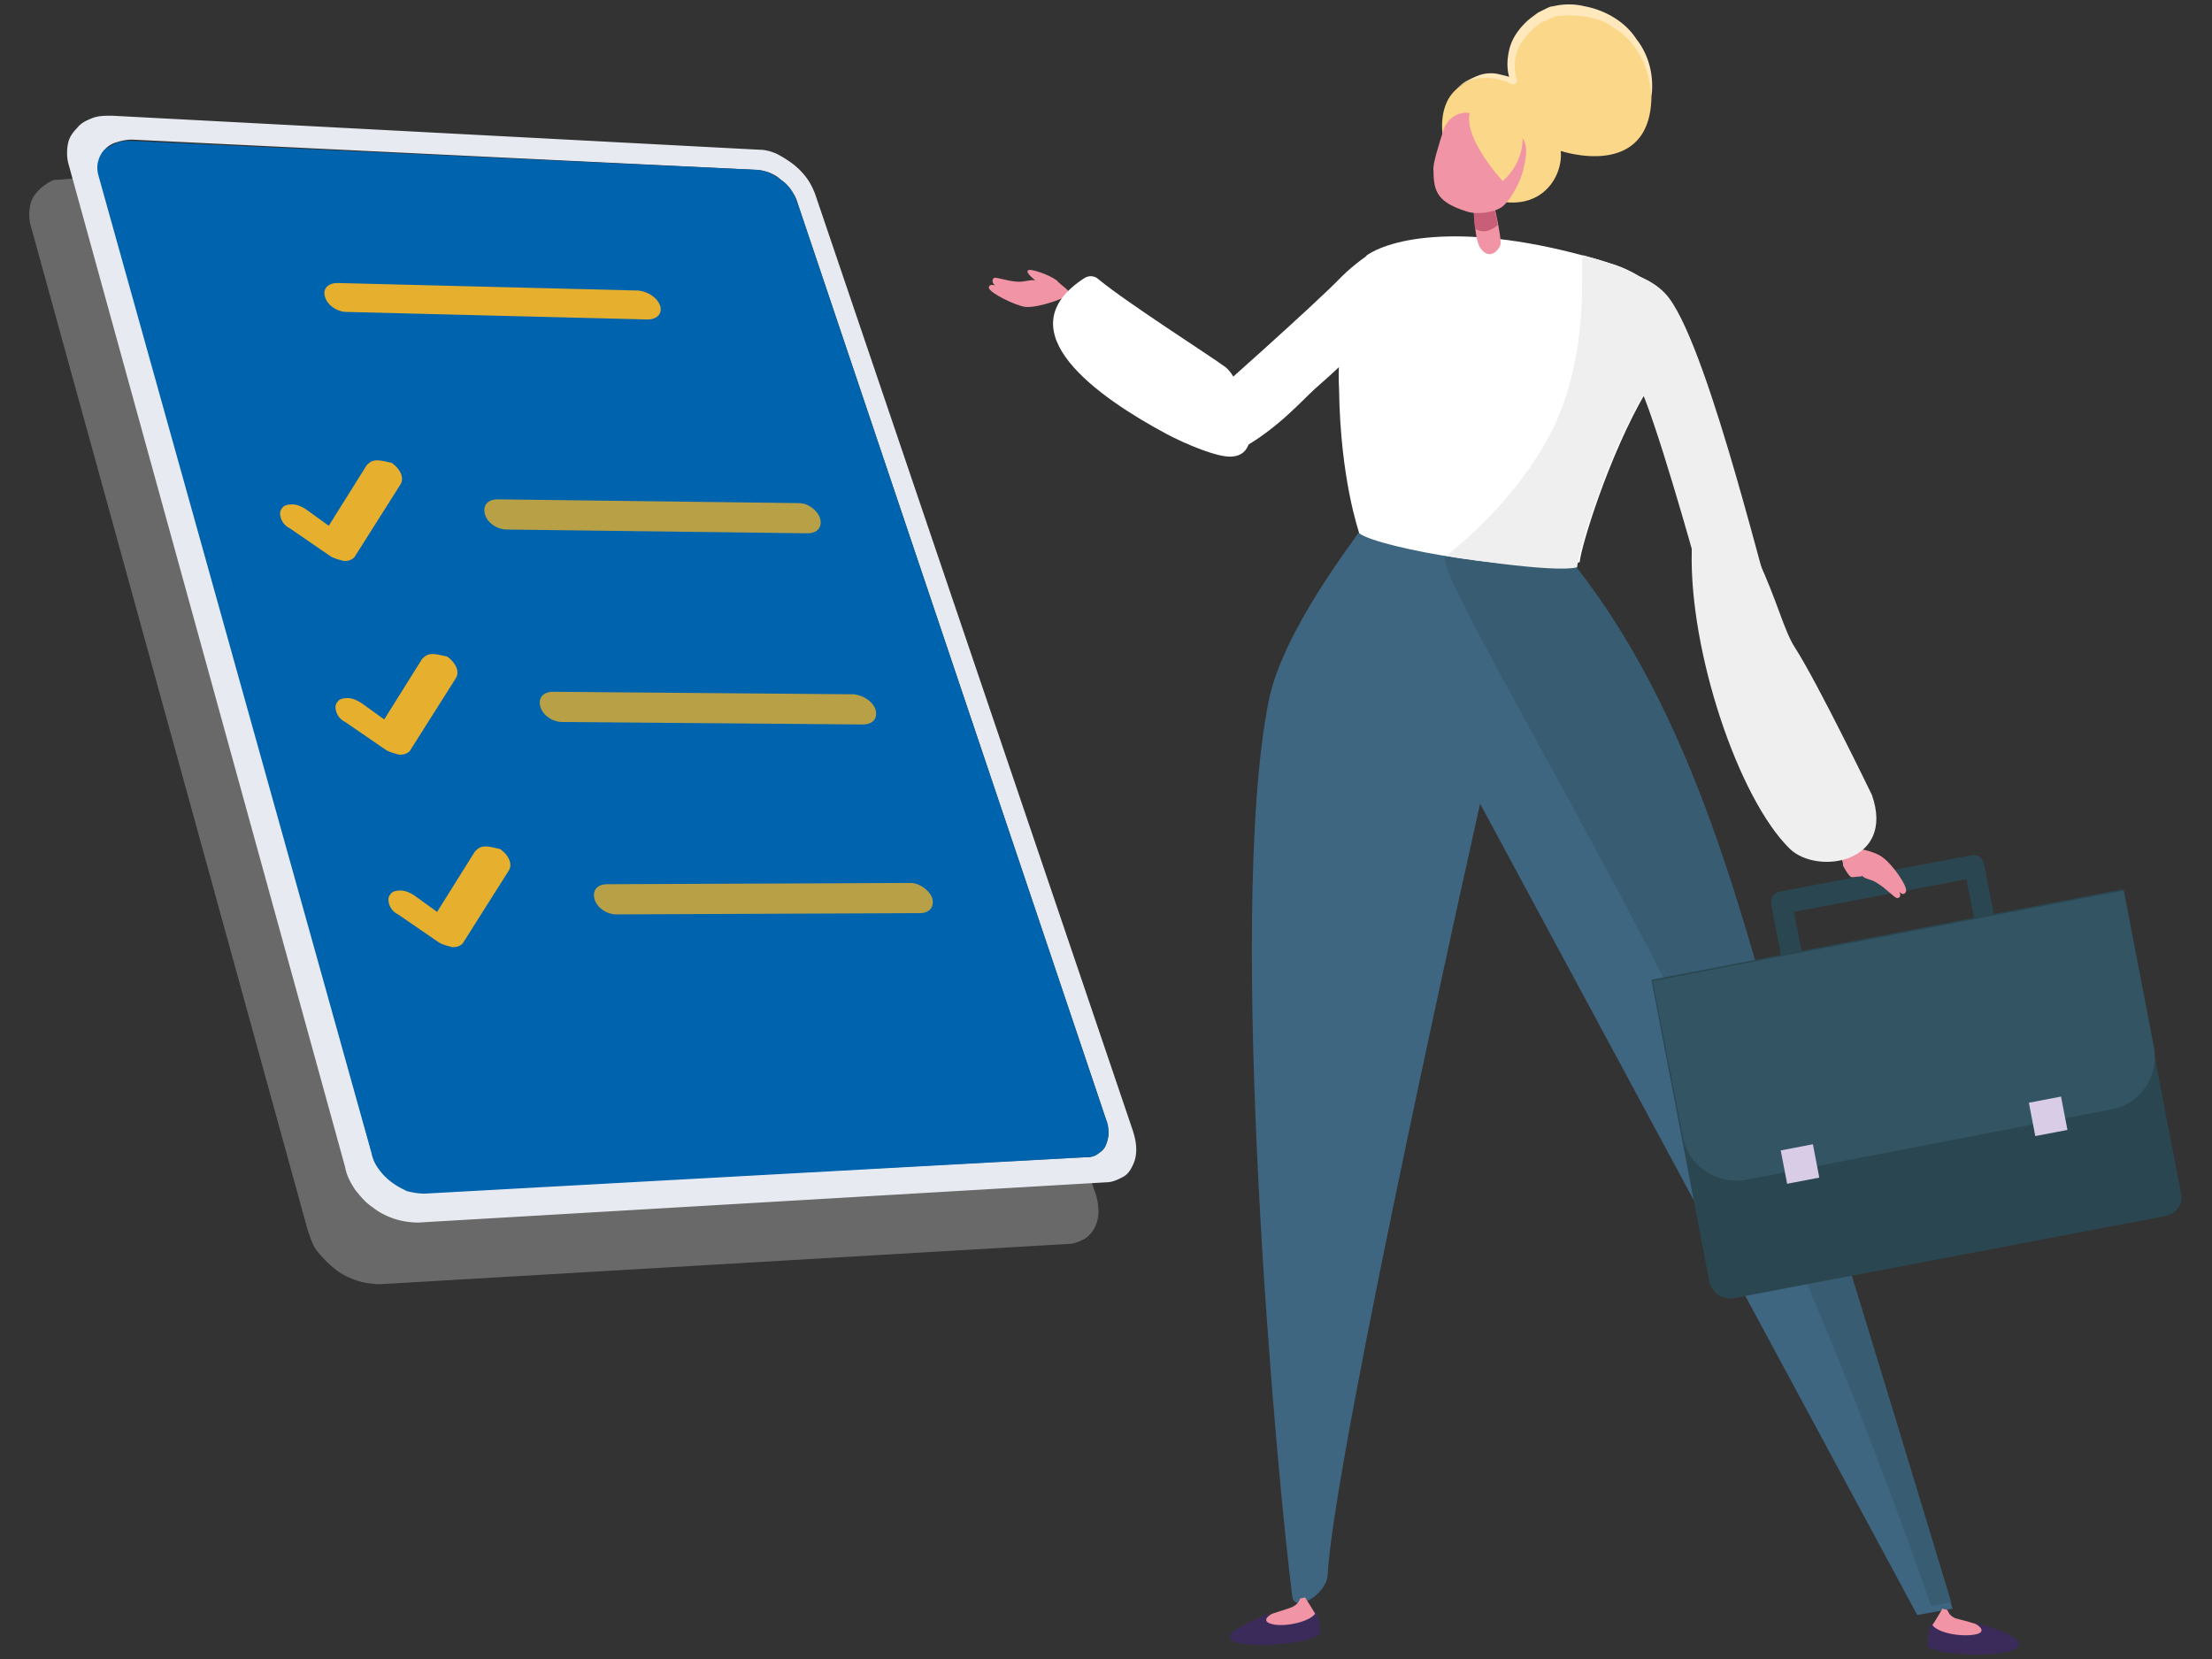
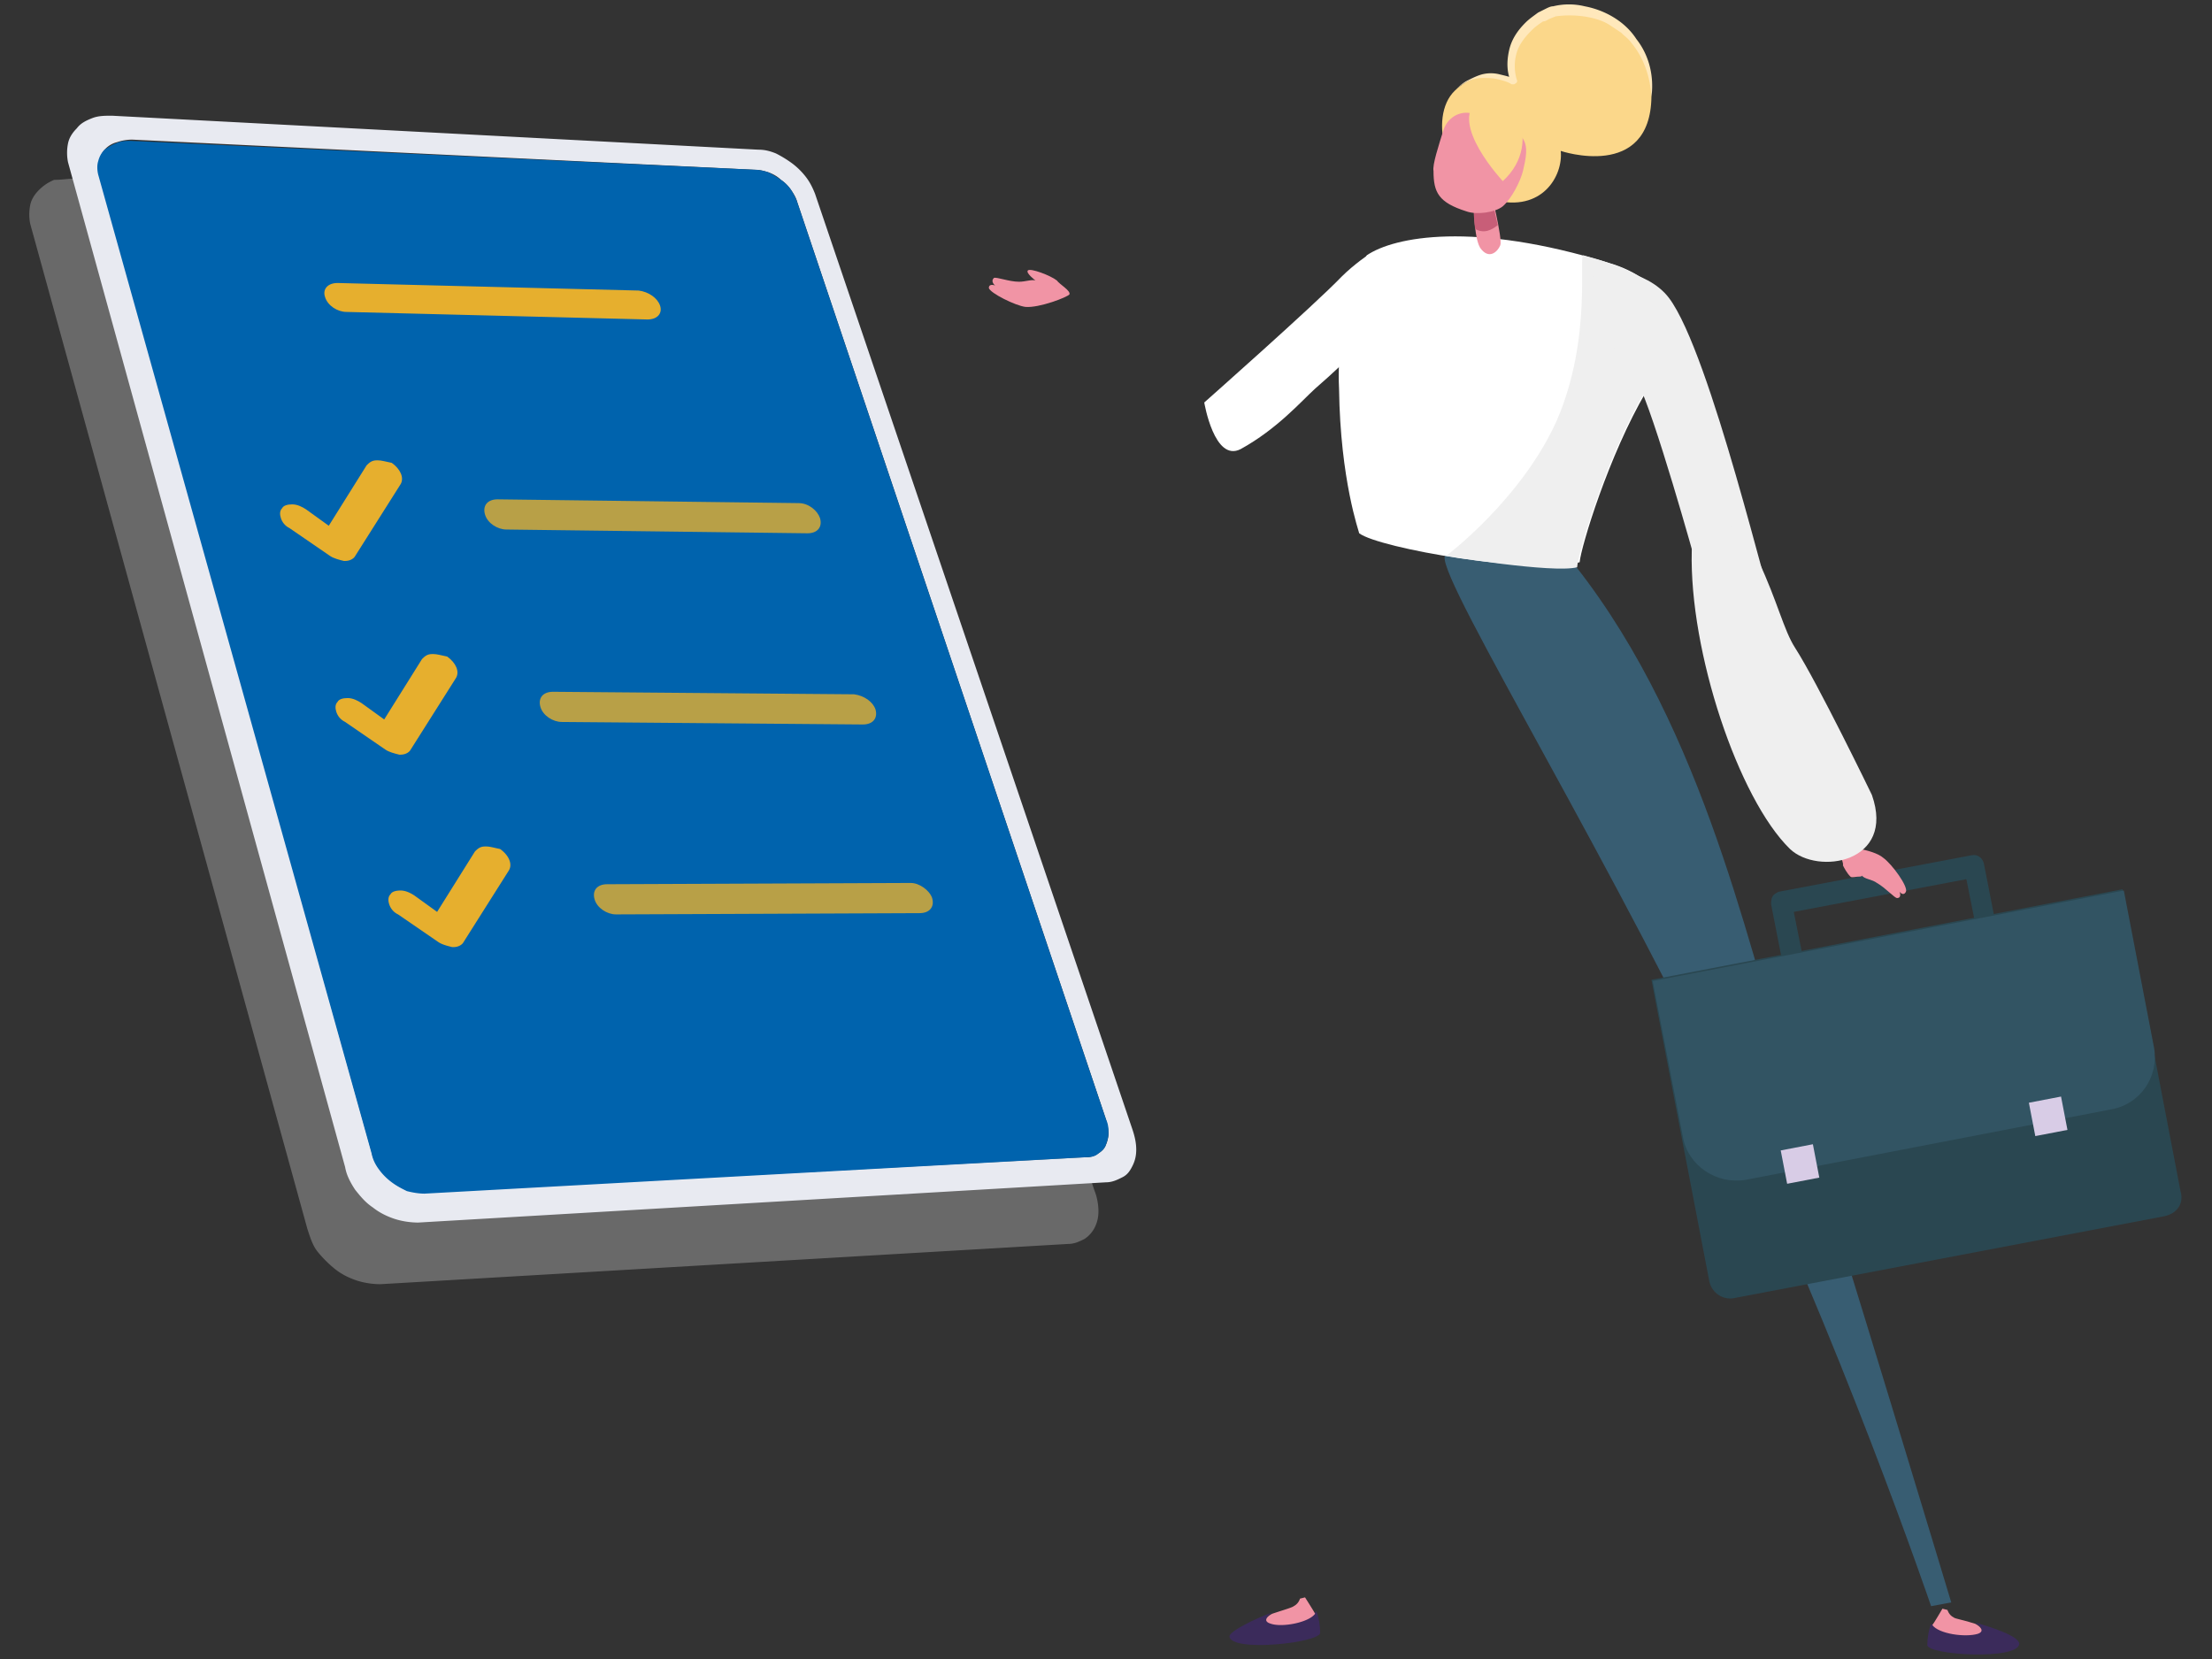
<svg xmlns="http://www.w3.org/2000/svg" width="360" height="270" fill="none" viewBox="0 0 360 270">
  <rect x="0" y="0" width="360" height="270" fill="#333333" stroke="none" />
  <path fill="#F194A5" d="M174.055 47.9c-.205.41-4.921 2.252-7.176 2.047-1.64-.204-5.74-2.251-5.945-3.07 0-.819 1.025-.41 1.025-.41s-.82-.614-.205-1.228c.41-.204 2.46.614 4.1.614 1.025 0 2.05-.41 2.665-.204 0 0-1.64-1.229-1.23-1.638.41-.41 3.691.819 4.716 1.638.41.614 2.255 1.637 2.05 2.251z" />
  <path fill="#FBD78A" d="M254.009 24.564s14.556 4.913 14.761-8.802c.205-13.51-13.326-16.171-18.041-12.896-6.97 4.708-4.305 10.44-4.305 10.44s-5.126-2.866-9.636 1.433c-4.51 4.299-1.435 15.966 6.356 17.809 7.79 2.047 11.275-3.89 10.865-7.984z" />
  <path fill="#FFE8BB" d="M268.77 15.762c-.205-3.275-1.23-6.345-3.28-8.802-.41-.614-1.025-1.023-1.64-1.637l-1.845-1.229c-1.23-.818-2.871-1.228-4.306-1.433a16.638 16.638 0 0 0-4.51 0l-1.025.41c-.41.205-.615.41-1.025.41-.615.409-1.23.818-1.845 1.432-1.025 1.024-2.05 2.252-2.46 3.685a7.666 7.666 0 0 0 0 4.298c.205.41 0 .615-.41.82h-.41c-.615-.41-1.435-.615-2.255-.82-.82-.204-1.641-.204-2.461-.204-1.64 0-3.28.819-4.51 2.047.615-.614 1.23-1.228 2.05-1.638.82-.41 1.64-.819 2.46-1.023a5.864 5.864 0 0 1 2.666 0c.82.204 1.845.41 2.665.819l-.615.614c-.82-1.638-.82-3.48-.41-5.323.41-1.842 1.435-3.275 2.665-4.503.615-.614 1.23-1.024 2.05-1.638l1.23-.614c.41-.204.82-.41 1.23-.41a10.857 10.857 0 0 1 5.125 0c3.281.615 6.561 2.457 8.406 5.323 2.255 2.866 2.87 6.346 2.46 9.416z" />
-   <path fill="#3E6680" d="M221.002 86.793c0 .41-12.3 15.762-14.555 27.43-6.971 35.413 1.435 126.915 3.895 145.747.41 2.456 5.535-.409 5.74-3.685 1.025-19.651 24.806-125.481 24.806-125.481l71.139 132.032 5.741-1.024s-17.016-56.497-26.857-87.407c-6.56-20.47-14.556-55.678-36.697-82.085-5.74-1.228-24.396-6.345-33.212-5.527z" />
  <path fill="#3B2B5B" d="M200.091 266.316c0-.819 4.1-2.866 6.971-3.89-.82.614-1.641 1.433-.205 1.638 2.05.409 6.15-.205 7.38-1.842.41 1.023.615 2.456.615 3.48.205 1.637-14.556 3.275-14.761.614z" />
  <path fill="#F194A5" d="M206.857 264.268c-1.436-.409-.615-1.228.205-1.637 1.845-.614 3.28-1.024 3.485-1.228a2.058 2.058 0 0 0 1.025-1.229l.82-.204s1.435 2.251 1.64 2.661c-1.025 1.433-5.33 2.252-7.175 1.637z" />
  <path fill="#3B2B5B" d="M328.633 267.544c0-1.228-4.305-2.661-7.175-3.48.82.614 1.64 1.228.41 1.638-1.845.614-6.15 0-7.585-1.433-.411 1.023-.616 2.456-.616 3.48.205 1.637 14.761 2.456 14.966-.205z" />
  <path fill="#F194A5" d="M321.868 265.906c1.23-.409.41-1.228-.41-1.638-1.845-.614-3.28-.818-3.485-1.023-.82-.409-1.025-1.228-1.025-1.228l-.82-.205s-1.435 2.456-1.64 2.661c1.025 1.433 5.33 2.047 7.38 1.433z" />
  <path fill="#385D72" d="M314.283 261.403l3.28-.614s-17.016-56.498-26.857-87.408c-6.56-20.47-14.146-57.316-36.287-83.722-2.255-.41-13.941 1.433-18.861.614-4.305-.819 22.551 42.168 44.693 87.816 19.271 39.917 34.032 83.314 34.032 83.314z" />
  <path fill="#fff" d="M222.437 41.554c4.511-3.07 17.426-5.526 39.363 1.229 2.255.614 4.305 1.637 6.355 3.07-2.255 7.37-.205 17.809-.205 17.809-6.15 10.44-10.661 25.383-10.866 27.84-7.79 2.046-32.596-2.252-35.877-4.709 0-.205-3.075-8.597-3.28-23.54-.615-12.282 4.51-21.699 4.51-21.699z" />
  <path fill="#EFEFEF" d="M257.699 41.554c2.256.615 7.586 2.047 10.251 4.3-2.255 7.368-.205 17.808-.205 17.808-6.15 10.44-10.866 25.997-11.071 28.658-3.895 1.024-21.321-1.842-21.321-1.842s12.301-9.212 18.041-22.108c5.741-13.305 3.485-27.02 4.305-26.816z" />
  <path fill="#fff" d="M226.128 49.333s.41 3.07-12.096 13.92c-2.255 2.047-6.15 6.55-12.096 9.826-4.305 2.251-5.945-7.574-5.945-7.574s18.041-15.967 22.346-20.47c2.05-2.047 4.51-3.685 4.51-3.685l3.281 7.983z" />
  <path fill="#F194A5" d="M242.529 30.706s2.05 8.188 1.64 9.211c-.41 1.024-1.845 2.456-3.281.41-1.23-2.047-1.025-9.212-1.025-9.212l2.666-.41z" />
-   <path fill="#C85E78" d="M243.759 36.642c-1.025.819-2.255 1.433-3.691.614-.205-1.433-.205-3.275-.41-4.503l2.666-2.457c.41 1.433 1.23 4.913 1.435 6.346z" />
+   <path fill="#C85E78" d="M243.759 36.642c-1.025.819-2.255 1.433-3.691.614-.205-1.433-.205-3.275-.41-4.503l2.666-2.457z" />
  <path fill="#F194A5" d="M233.303 27.84c-.205-1.024.82-4.094 1.64-6.755.82-2.252 3.075-3.276 5.125-2.457 3.281 1.228 6.766 2.661 7.586 3.685 1.23 1.433.615 3.684.205 5.527-.41 1.637-1.845 4.503-3.28 5.731-1.23 1.024-4.306 1.433-5.946.82-4.51-1.434-5.33-3.071-5.33-6.551z" />
  <path fill="#2A4751" d="M325.148 160.486l-31.367 5.936c-1.025.205-1.845-.409-2.05-1.433l-3.485-17.809c0-.409 0-.819.205-1.228.205-.409.615-.614 1.025-.819l31.367-5.936c1.025-.205 1.845.409 2.05 1.433l3.485 17.809c0 .409 0 .819-.205 1.228-.205.409-.615.614-1.025.819zm-33.212-12.078l2.87 14.329 28.087-5.322-2.87-14.329-28.087 5.322z" />
  <path fill="#2A4751" d="M352.21 197.946l-69.909 13.306c-1.845.409-3.691-.819-4.101-2.661l-9.43-49.128 76.674-14.739 9.431 49.128c.615 2.047-.615 3.685-2.665 4.094z" />
  <path fill="#325463" d="M343.599 180.547l-59.453 11.463c-4.715.819-9.431-2.252-10.251-6.96l-4.92-25.383 76.674-14.738 4.92 25.587c.821 4.708-2.255 9.212-6.97 10.031z" />
  <path fill="#D8CCE6" d="M295.045 186.225l-5.235 1.005 1.045 5.427 5.235-1.004-1.045-5.428zm40.386-7.762l-5.234 1.005 1.045 5.428 5.234-1.005-1.045-5.428z" />
  <path fill="#F194A5" d="M299.317 137.969c.205-.41 5.535.204 7.175 1.637 1.435 1.024 4.1 4.708 3.69 5.527-.41.819-1.025 0-1.025 0s.41 1.024-.41 1.024c-.41 0-1.845-1.638-3.28-2.457-.82-.614-2.05-.614-2.46-1.228 0 0 .205.205-.615.205-.41 0-1.025.205-1.23 0-.615-.614-1.025-1.433-1.23-1.842.205-.615-1.025-2.252-.615-2.866z" />
  <path fill="#EFEFEF" d="M275.945 91.502s-6.765-24.36-9.43-29.273c-5.33-9.416-7.381-7.983-7.381-7.983l.41-10.849s8.406.205 12.096 5.117c6.766 9.007 16.401 50.562 17.426 51.994l-13.121-9.006z" />
  <path fill="#EFEFEF" d="M292.141 105.421c3.691 5.732 12.506 23.95 12.506 23.95 3.895 11.054-8.815 13.101-13.326 8.802-8.405-8.188-16.401-32.138-15.991-48.514.205-6.55 7.381-6.55 10.866 1.638 3.075 6.55 4.1 11.258 5.945 14.124z" />
-   <path fill="#fff" d="M176.515 45.24c.615-.41 1.64-.41 2.255.204 4.715 3.89 18.246 12.487 20.706 14.33 2.46 1.841 7.176 14.123 1.025 14.533-2.255.205-7.585-2.047-10.66-3.685-11.071-5.936-26.652-16.785-13.326-25.383z" />
  <path fill="#FBD78A" d="M244.579 29.477s-8.816-9.416-4.101-13.1c4.921-3.685 11.276 6.55 4.101 13.1z" />
  <path fill="#D7D7D7" d="M12.3 29.068l104.967 5.322c1.025 0 1.845.205 2.87.614 1.025.41 1.845 1.024 2.665 1.638.82.614 1.64 1.433 2.255 2.252.615.818 1.23 1.842 1.435 2.66l51.663 152.298c.41 1.023.615 2.252.615 3.275 0 1.024-.205 1.842-.615 2.661a4.83 4.83 0 0 1-1.64 1.842c-.82.41-1.64.819-2.665.819L61.914 209c-1.23 0-2.666-.205-3.896-.614-1.23-.41-2.46-1.024-3.485-1.843a18.966 18.966 0 0 1-2.87-2.866c-.82-1.023-1.23-2.456-1.64-3.684L4.92 36.437a7.742 7.742 0 0 1 0-3.07c.205-1.024.82-1.843 1.435-2.457a7.373 7.373 0 0 1 2.46-1.637c1.23 0 2.256-.205 3.486-.205z" opacity=".33" />
  <path fill="#E8EAF1" d="M176.925 188.325l-107.836 5.732c-1.025 0-1.845 0-2.87-.41-.82-.204-1.845-.819-2.46-1.433a9.707 9.707 0 0 1-2.05-2.047c-.616-.818-1.026-1.637-1.23-2.661L16.195 28.249c-.205-.819-.205-1.433 0-2.252.205-.614.41-1.228 1.025-1.842a3.965 3.965 0 0 1 1.845-1.023 7.657 7.657 0 0 1 2.46-.41l101.481 4.913c.615 0 1.435.205 2.05.41.615.204 1.435.614 2.05 1.228a6.235 6.235 0 0 1 1.64 1.637c.41.614.82 1.229 1.025 2.047L180 182.184c.205.819.41 1.638.41 2.252 0 .614-.205 1.433-.41 1.842-.205.614-.615 1.024-1.23 1.433-.615.409-1.23.614-1.845.614zM18.246 18.833c-1.23 0-2.255 0-3.28.41-1.025.409-1.845.818-2.46 1.637-.615.614-1.23 1.433-1.435 2.456a7.742 7.742 0 0 0 0 3.07l45.102 163.557c.205 1.228.82 2.456 1.64 3.684.82 1.024 1.64 2.047 2.87 2.866 1.025.819 2.255 1.433 3.486 1.842 1.23.41 2.665.614 3.895.614L180 192.419c1.025 0 1.845-.409 2.665-.819.82-.409 1.23-1.023 1.64-1.842.41-.819.615-1.638.615-2.661 0-1.024-.205-2.047-.615-3.275L132.642 31.524c-.41-1.023-.82-1.842-1.435-2.66a11.739 11.739 0 0 0-2.255-2.252 18.72 18.72 0 0 0-2.665-1.638c-1.025-.41-1.845-.614-2.87-.614L18.246 18.833z" />
  <path fill="#0063AD" d="M21.321 22.927c-.82 0-1.64 0-2.46.41-.615.204-1.23.614-1.845 1.023-.41.41-.82 1.024-1.025 1.843-.205.614-.205 1.432 0 2.251l44.487 159.257c.205 1.024.615 1.842 1.23 2.661a9.702 9.702 0 0 0 2.05 2.047c.82.614 1.64 1.024 2.46 1.433.82.205 1.846.41 2.87.41l107.837-5.937c.82 0 1.435-.204 1.845-.614.615-.409 1.025-.819 1.23-1.433.205-.614.41-1.228.41-1.842 0-.614 0-1.433-.41-2.252L129.772 32.958c-.205-.614-.615-1.433-1.025-2.047a6.235 6.235 0 0 0-1.64-1.638c-.615-.41-1.23-.819-2.05-1.228-.615-.205-1.435-.41-2.05-.41L21.321 22.927z" />
  <path fill="#E6AF2E" d="M61.503 74.92h-.205c-.82 0-1.23.41-1.64.82l-6.15 9.825-3.69-2.66c-.615-.41-1.435-.82-2.255-.82-.82 0-1.435.205-1.64.615-.41.409-.41 1.023-.206 1.637.206.614.616 1.228 1.436 1.638l6.56 4.503c.615.41 1.435.614 2.255.819h.205c.82 0 1.435-.41 1.64-.819l7.38-11.668c.616-1.023 0-2.456-1.434-3.48-1.026-.204-1.64-.41-2.256-.41z" />
  <path fill="#E6AF2E" d="M129.977 81.88l-48.998-.613c-1.64 0-2.46 1.023-2.05 2.456.41 1.433 2.05 2.456 3.486 2.456l48.997.614c1.64 0 2.46-1.023 2.05-2.456-.41-1.228-1.845-2.456-3.485-2.456z" opacity=".8" />
  <path fill="#E6AF2E" d="M70.524 106.445h-.205c-.82 0-1.23.409-1.64.819l-6.15 9.825-3.69-2.661c-.616-.409-1.436-.819-2.256-.819-.82 0-1.435.205-1.64.614-.41.41-.41 1.024-.205 1.638.205.614.615 1.228 1.435 1.638l6.56 4.503c.616.409 1.436.614 2.256.819h.205c.82 0 1.435-.41 1.64-.819l7.38-11.668c.615-1.023 0-2.456-1.435-3.48-1.025-.204-1.64-.409-2.255-.409z" />
  <path fill="#E6AF2E" d="M138.998 112.995L90 112.586c-1.64 0-2.46 1.023-2.05 2.456.41 1.433 2.05 2.457 3.485 2.457l48.998.409c1.64 0 2.46-1.023 2.05-2.456-.41-1.228-1.845-2.252-3.485-2.457z" opacity=".8" />
  <path fill="#E6AF2E" d="M79.134 137.764h-.205c-.82 0-1.23.41-1.64.819l-6.15 9.826-3.69-2.662c-.615-.409-1.435-.818-2.255-.818-.82 0-1.435.204-1.64.614-.41.409-.41 1.023-.206 1.637a2.744 2.744 0 0 0 1.436 1.638l6.56 4.503c.615.41 1.435.614 2.255.819h.205c.82 0 1.435-.409 1.64-.819l7.38-11.668c.616-1.023 0-2.456-1.434-3.479-1.025-.205-1.64-.41-2.256-.41z" />
  <path fill="#E6AF2E" d="M148.223 143.7l-49.408.205c-1.64 0-2.46 1.023-2.05 2.456.41 1.433 2.05 2.457 3.486 2.457l49.407-.205c1.64 0 2.46-1.023 2.05-2.456-.41-1.229-2.05-2.457-3.485-2.457z" opacity=".8" />
  <path fill="#E6AF2E" d="M103.941 47.286l-48.998-1.228c-1.64 0-2.46 1.024-2.05 2.252.41 1.433 2.05 2.456 3.485 2.456l48.998 1.228c1.64 0 2.46-1.023 2.05-2.251-.41-1.229-1.845-2.252-3.485-2.457z" />
</svg>